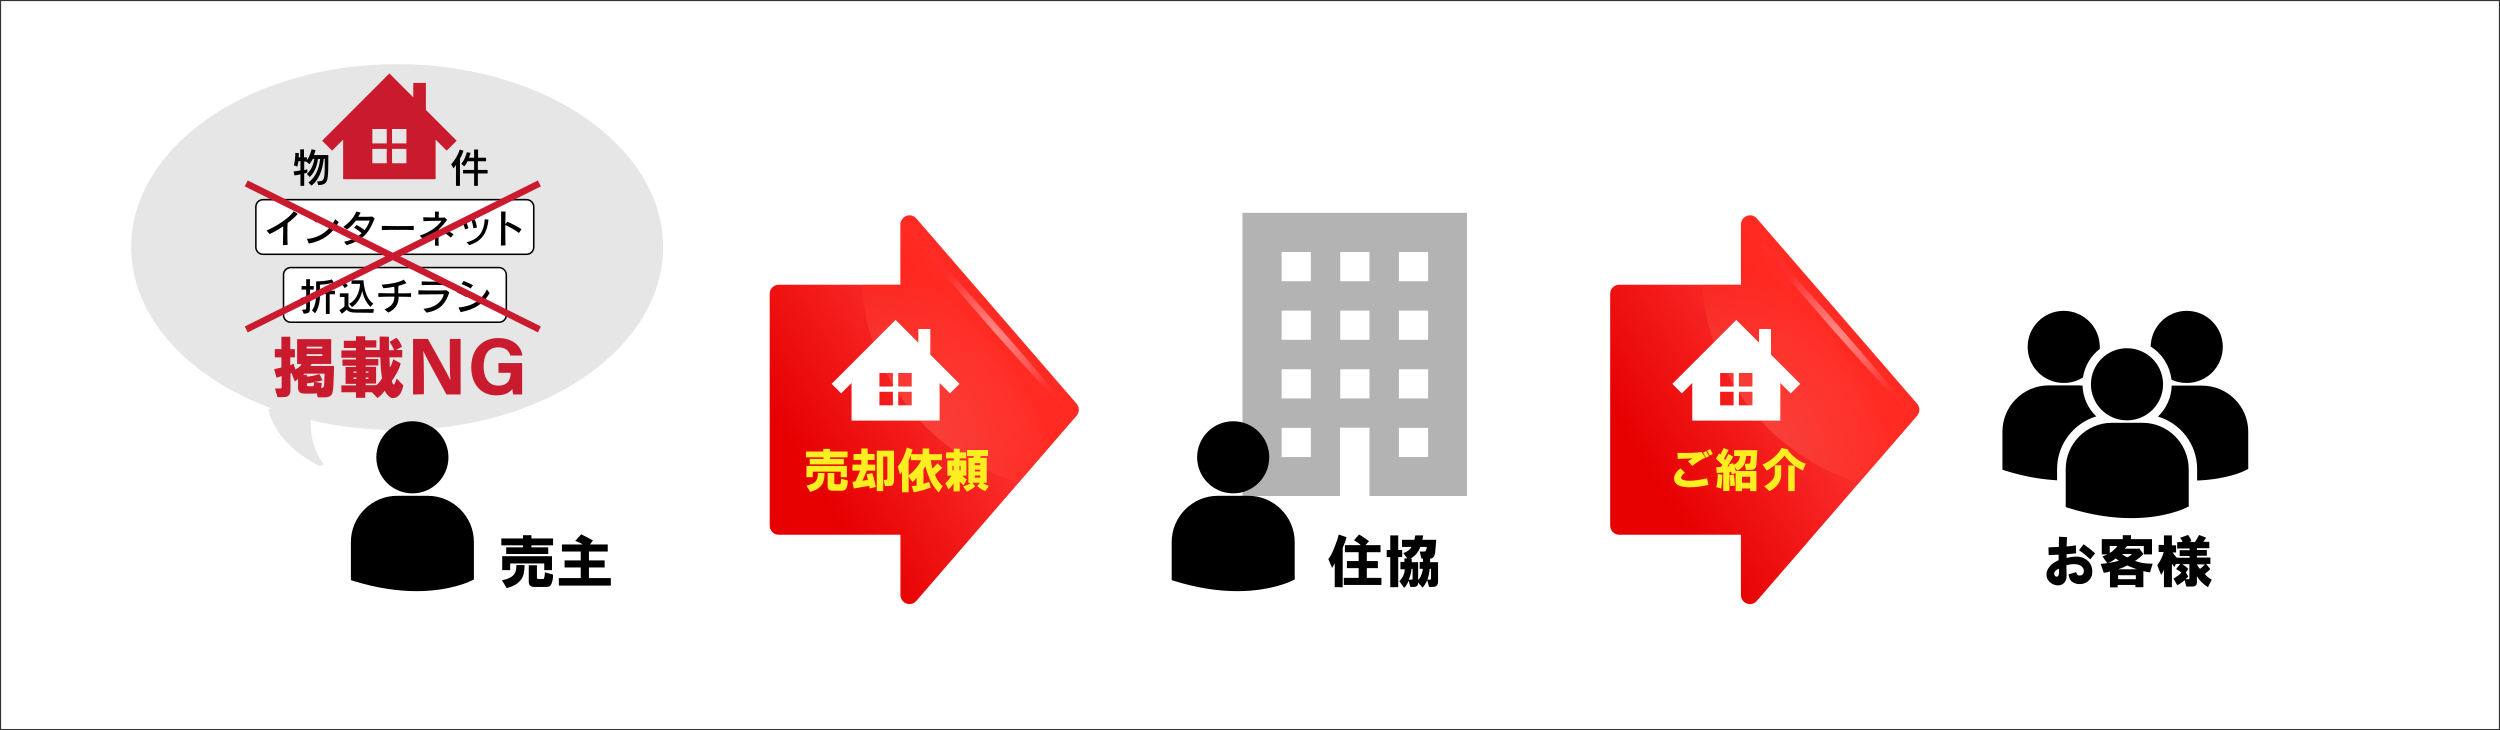
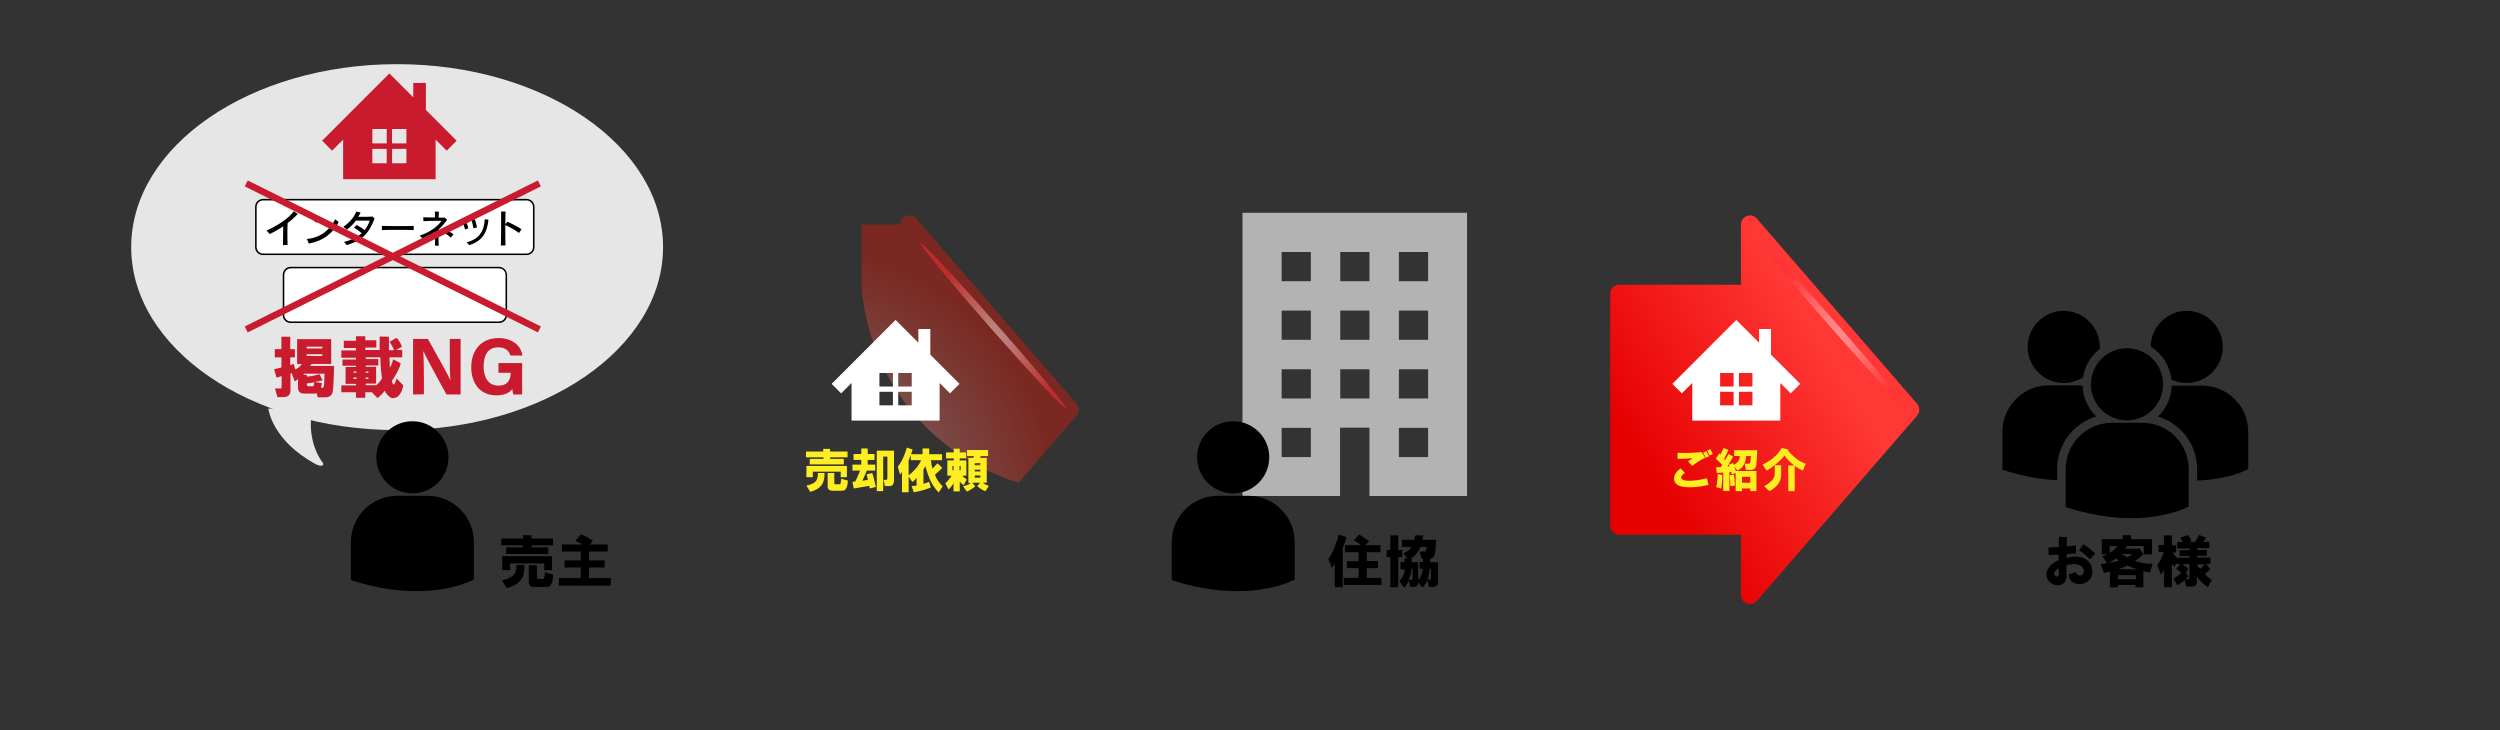
<svg xmlns="http://www.w3.org/2000/svg" version="1.1" id="レイヤー_1" x="0" y="0" viewBox="0 0 1130 330" xml:space="preserve">
  <rect x="0" y="0" width="1130" height="330" fill="#333333" stroke="none" />
  <style>.st0{fill:#fff}.st1{fill:#e6e6e6}.st3{fill:#ca1a2d}.st8{fill:#fcee21}</style>
-   <path class="st0" d="M.5.5h1129v329H.5V.5z" />
  <path d="M600.4 252.7c.9-1.1 1.8-2.8 2.7-5.1.9-2.2 1.6-4.2 2-6l3.5 1.2c-.3 1.4-.9 3-1.7 4.8v17.8h-3.6v-10.8c-.5 1-.9 1.7-1.2 2.1l-1.7-4zm11.6-8.5l2.3-2.6c1 .5 2.5 1.6 4.5 3l-1.6 1.8h6.8v3.2h-6.2v4h5v3.2h-5v4.4h6.6v3.2h-17v-3.2h6.7v-4.4h-5.3v-3.2h5.3v-4h-6.2v-3.2h7.1c-.2-.4-1.2-1.1-3-2.2zm14.8 4.4h1.6V242h3.6v6.6h1.8v3.2H632v13.6h-3.6v-13.6h-1.6v-3.2zm19.1 16.6l-.8-3c-.5 1.4-1.3 2.5-2.1 3.4l-2-2.3c0 1.4-.7 2-2 2h-1.5l-.8-2.8c-.6 1.5-1.3 2.6-2 3.2l-2.2-3c.7-.7 1.4-1.6 1.8-2.6.5-1.1.7-2 .6-2.8H633V254h1.8v-1.6h1.3l-1.8-2.4c2-.7 3.2-1.7 3.7-2.8h-4.3V244h5.6l.4-2h3.6l-.4 2h6.3l-.5 5.5c-.2 2-1 3-2.3 3v1.6h3.6v8.7c0 1.7-.8 2.5-2.4 2.5h-1.7v-.1zm-7.4-8.1h-.5c-.1 1.8-.6 3.4-1.3 4.9h1.1c.6.1.8-.2.7-.9v-4zm4.6 0h-1.4V254h1.5v-1.5h-.7l-.8-3.2h2.1c.7 0 1-.7 1.1-2.1H642c-.9 2.4-2.4 4.2-4.5 5.3h.6v1.6h2.9v8.1c.5-.5 1-1.2 1.3-2 .5-1.2.8-2.2.8-3.1zm3.1 0c-.1 1.8-.5 3.4-1 4.9h.9c.3.1.5 0 .6-.2s.2-.4.1-.7v-4h-.6zm284.3-3.9v-2.5l-4.5.2-.1-3.5 4.7-.2c0-1.4 0-2.9.1-4.6l3.6.2c-.1 2-.2 3.4-.2 4.2 1.2-.1 2.5-.2 4.2-.5l.1 3.6-4.3.4v1.7c2-.5 3.8-.7 5.2-.6 1.9.2 3.5.9 4.7 2.2 1.1 1.2 1.7 2.6 1.7 4.3.1 1.8-.4 3.1-1.5 4.2-.9 1-2.2 1.6-3.7 1.7-1.4.1-2.6-.2-3.7-.9s-1.6-1.9-1.8-3.5l3.4-1c.3 1.2.9 1.7 2 1.5.7-.1 1.2-.6 1.4-1.3.2-.7.1-1.4-.3-2.1-.6-1-1.8-1.6-3.5-1.7-1.2-.1-2.5.1-4 .5l.1 4.7c0 1.2-.3 2.2-.9 3-.7.9-1.8 1.4-3.1 1.4-1.5-.1-2.7-.6-3.8-1.7-1.1-1.2-1.5-2.5-1.2-4.2.2-1.1.9-2.2 2-3.4 1.1-.9 2.2-1.6 3.4-2.1zm.1 3.8c-.7.4-1.3.7-1.5 1-.5.5-.7 1-.6 1.5.1.5.3.8.6 1s.7.2 1 0 .4-.5.5-1c.1-.4.1-1.2 0-2.5zm9.1-8.3l2.1-2.7c2.1 1.5 3.8 2.8 5.2 4.1l-2.2 2.7c-1.7-1.6-3.4-3-5.1-4.1zm12.8 5.9l-2.2-3.1 2.3-.9H950v-6.9h9.5v-1.8h3.7v1.8h9.5v6.9H969v-3.8h-7.6l-1 1.2h6.3l.2-.2 1.9 2.6c-1 1.2-2.3 2.2-3.8 3.1 2.2.9 4.8 1.3 8 1.3l-1.2 3.9c-1.2-.1-2.2-.3-3-.6v7.3h-3.6v-1h-8v1.1h-3.5v-7.2c-.8.3-1.8.5-2.8.6l-1.4-4c1.2-.1 2.6-.3 4.4-.6 1.8-.3 3-.6 3.8-.9-.5-.3-1-.7-1.4-1-1.1 1-2.4 1.7-3.8 2.2zm4.5-7.8h-3.4v3.1c.7-.3 1.4-.8 2-1.5.8-.6 1.2-1.2 1.4-1.6zm.4 15h8V260h-8v1.8zm.1-4.5h8.3c-.9-.3-2.4-.9-4.3-1.7-.9.5-2.2 1.1-4 1.7zm4.1-5.4c.7-.3 1.4-.8 2.1-1.5h-4.6c.8.7 1.6 1.2 2.5 1.5zm34.3-7h2.7v2.9H993v.8h4.5v2.6H993v.8h6.1v2.9h-1.9l1.8 2.3c-.2.3-.6.8-1.3 1.3-.5.4-.8.7-1.1.9.5.8 1.5 1.7 3.1 2.6l-1.7 3.4c-2.2-1.4-3.9-3-5-5v2.7c0 1.4-.7 2-2.1 2h-2.7l-.8-3c-.1.3-.6.7-1.3 1.2-.7.6-1.4 1-2 1.2l-1.7-3.1c.5-.1 1.1-.5 1.9-1.1.9-.6 1.4-1.1 1.6-1.5-.1-.3-.9-.8-2.3-1.6l1.9-2.3h-2l-.7 1.4-1.1-1.5v10.6h-3.6v-8c-.2.7-.6 1.6-1.3 2.4l-1.7-4.3c1.4-2 2.4-4 2.9-6h-2.3v-3.2h2.4V242h3.6v4.5h1.9v3.2H982c1 1.4 1.7 2.2 1.9 2.4h5.8v-.8h-4.5v-2.6h4.5v-.8h-5.6V245h2.4c-.2-.7-.6-1.4-1.1-1.9l3.6-1.3c.7.9 1.3 1.9 1.5 2.9l-1 .3h2.5c.3-.2.6-.7 1.1-1.6.4-.7.7-1.2.9-1.6l3.1 1.2c0 .2-.4.8-1.2 1.9zm-7.9 13.8l1.1 1.9-1.2 1.2h1c.6.1.8-.1.7-.8v-6h-3.2c.3.1.7.5 1.4 1s1.1.9 1.3 1.2l-1.1 1.5zm8.6-3.6H993c.5 1 1 1.7 1.4 2 .6-.3 1.3-1 2.2-2z" />
  <path class="st1" d="M121.3 184.7s1.5 14.4 21.6 25.2c2.8 1.4 3.6.1 3.1-.6-4.1-5.3-7-14.7-4.7-24.6h-20z" />
  <path class="st1" d="M59.3 111.7c0 45.7 53.8 82.7 120.2 82.7s120.2-37 120.2-82.7S245.9 29 179.5 29 59.3 66 59.3 111.7z" />
  <path class="st0" d="M118.9 114.9c-1.8 0-3.2-1.4-3.2-3.2V93.5c0-1.8 1.4-3.2 3.2-3.2H238c1.8 0 3.2 1.4 3.2 3.2v18.2c0 1.8-1.4 3.2-3.2 3.2H118.9z" />
  <path d="M238 90.6c1.6 0 2.9 1.3 2.9 2.9v18.2c0 1.6-1.3 2.9-2.9 2.9H118.9c-1.6 0-2.9-1.3-2.9-2.9V93.5c0-1.6 1.3-2.9 2.9-2.9H238m0-.7H118.9c-2 0-3.6 1.6-3.6 3.6v18.2c0 2 1.6 3.6 3.6 3.6H238c2 0 3.6-1.6 3.6-3.6V93.5c0-2-1.6-3.6-3.6-3.6z" />
  <path d="M127.9 110.8c0-2.1.1-4.4.1-6.6v-1.9c-1.9 1.3-4 2.5-6.1 3.5l-1.4-1.6c4.4-1.9 10.1-5.5 12.3-8.7l1.8 1.2c-1.4 1.5-2.9 2.9-4.6 4.1-.1 1.5-.1 3.3-.1 5 0 1.6 0 3.3.1 4.9l-2.1.1zm25.2-10.4c-2.9 5.1-6.7 8.4-13.5 9.7l-.9-2.1c6.4-.5 10.7-4.5 12.8-8.9l1.6 1.3zm-10.1.2c-1-.9-2.7-2.2-4-2.9l1.4-1.4c1.3.7 2.7 1.7 4 2.6l-1.4 1.7zm12.5 8.7c3.3-.7 6-2.1 8-3.9-1-.9-2.3-1.8-3.5-2.5l1.2-1.2c1.2.6 2.5 1.4 3.6 2.3 1-1.2 1.8-2.7 2.3-4.3h-6.2c-1.1 1.4-2.3 2.8-4.1 4.1l-1.6-1.3c3.2-2.2 4.9-4.6 5.9-6.9l1.9.5c-.3.6-.7 1.3-1.1 1.9h1.8c1.5 0 3.2 0 4.7-.1l.9.9c-2.6 6.9-5.7 9.9-12.6 12l-1.2-1.5zm31.6-5.3c-1.5-.1-4.3-.1-7.2-.1s-5.7 0-7.3.1v-1.9c1.2 0 3.9.1 6.7.1 3.2 0 6.5 0 7.7-.1v1.9h.1zm9.5 7c0-1.4.1-3 .1-4.5V105c-1.6 1.2-3.4 2.2-5.5 3l-1.5-1.5c5-1.6 8.4-4.5 9.9-6.7-2.1 0-5.9 0-8.2.2l-.1-1.8c.9 0 2.3.1 3.8.1h1.5v-2.7l1.8.1c0 .6-.1 1.1-.1 1.7v1c1.1 0 2.1 0 2.7-.1l1.1 1.1c-1.1 1.5-2.4 3-3.8 4.3 0 1-.1 2.1-.1 3.2 0 1.4 0 2.9.1 4.2l-1.7-.1zm7.2-3.6c-1.4-1.2-3-2.3-4.5-3.1l1.3-1.1c1.4.7 3.1 1.8 4.4 2.7l-1.2 1.5zm6.4-3.7c-.3-1.3-.9-2.7-1.4-3.8l1.5-.4c.5 1 1.1 2.4 1.4 3.7l-1.5.5zm.7 5.8c6.1-1.5 7.9-5.4 8.2-10.4l1.7.2c-.6 5.6-2.6 9.6-8.7 11.5l-1.2-1.3zm3.1-6.3c-.2-1.3-.6-2.8-.9-3.8l1.5-.3c.4 1.1.8 2.4 1 3.7l-1.6.4zm12.4 7.8c.1-2.9.1-7.5.1-11.3v-4.1h2c0 1.4-.1 3.5-.1 5.7l1-1.1c1.9.9 4.6 2.2 6.3 3.4l-1.1 1.7c-1.9-1.4-4.1-2.6-6.2-3.6v2.3c0 2.6 0 5.1.1 6.9l-2.1.1z" />
  <path class="st0" d="M131.4 145.5c-1.8 0-3.2-1.4-3.2-3.2v-18.2c0-1.8 1.4-3.2 3.2-3.2h94.2c1.8 0 3.2 1.4 3.2 3.2v18.2c0 1.8-1.4 3.2-3.2 3.2h-94.2z" />
  <path d="M225.6 121.3c1.6 0 2.9 1.3 2.9 2.9v18.2c0 1.6-1.3 2.9-2.9 2.9h-94.2c-1.6 0-2.9-1.3-2.9-2.9v-18.2c0-1.6 1.3-2.9 2.9-2.9h94.2m0-.7h-94.2c-2 0-3.6 1.6-3.6 3.6v18.2c0 2 1.6 3.6 3.6 3.6h94.2c2 0 3.6-1.6 3.6-3.6v-18.2c-.1-2-1.7-3.6-3.6-3.6z" />
-   <path d="M136.5 140c1.8 0 1.9-.1 1.9-.9v-3.3c-.6.2-1.2.3-2 .5l-.5-1.6c1-.1 1.7-.3 2.5-.5v-3.3h-2.1v-1.6h2.1v-3.1h1.7v3.1h1.7v1.6h-1.7v2.9c1.1-.3 1.6-.5 1.6-.5v1.5s-.5.2-1.6.6v3.7c0 1.9-.1 2.5-2.8 2.7l-.8-1.8zm10.8 1.8v-8.9h-2.6c-.1 3.4-.6 6.4-2.3 8.7l-1.4-1.3c1.4-1.8 1.9-4.3 1.9-7.9v-5.2c5.2-.1 7.1-.9 7.1-.9l.9 1.4c-3 .9-6.3 1-6.3 1v2.7h6.8v1.6H149v8.9h-1.7v-.1zm13.1-.5c-1.7 0-3-.5-3.8-1.3-.4.5-1.1 1.1-2.1 1.8l-1.1-1.6c1.9-1.1 2.3-1.8 2.3-1.8v-4.2h-2.1v-1.6h3.9v5.8c.6.9 1.3 1.4 3.1 1.4l8.4-.1-.3 1.7-8.3-.1zm-4.6-11.1s-1-1.5-2.2-2.8l1.4-1c1.2 1.3 2.2 2.8 2.2 2.8l-1.4 1zm11.7 8.5c-2-1.6-3.4-5.1-3.8-7.2-.5 3-2.4 5.9-4.6 7.3l-1.3-1.5c3.8-1.8 4.9-6.7 4.9-8.8v-.2h-3.8v-1.6h5.4s.2 7.8 4.4 10.5l-1.2 1.5zm18.5-4.5c-1.4 0-3.5-.1-5.8-.1 0 3.1-1.3 5.6-4.7 7.2l-1.7-1.5c3.4-1.3 4.4-3.2 4.5-5.7-2.7 0-5.5 0-7.3.1v-1.7c1.8 0 4.5.1 7.3.1v-.6c0-.7 0-1.5-.1-2.4-1.6.3-3.2.6-4.9.7l-.8-1.6c3.9-.3 7.9-1 10-2.3l1.2 1.6c-1 .4-2.2.8-3.6 1.2-.1 1.2-.1 2.3-.1 3.4 2.3 0 4.4 0 5.8-.1v1.7h.2zm5.4 5.4c5.3-.5 8.4-3.2 9.2-6.6-2.7 0-9.1.1-11.5.1v-1.9c2.1.1 4.8.1 7.4.1 2 0 3.9 0 5.3-.1l1.3.9c-1.6 5-4.2 8.2-10.3 9.2l-1.4-1.7zm9.7-10.7c-1.2-.1-3.2-.1-5.2-.1s-4 0-5.3.1v-1.7c1.1 0 2.7.1 4.4.1 2.3 0 4.7 0 6.2-.1l-.1 1.7zm9.7 5.4c-1.2-.7-2.8-1.6-4.1-2l1-1.5c1.3.5 3 1.2 4.2 1.9l-1.1 1.6zm10.5-1.8c-2.9 4.9-6.6 7.3-13.1 8.6l-1-2.1c6.7-.6 10.7-3.6 12.9-8.2l1.2 1.7zm-8.6-2.1c-1-.7-2.8-1.5-4.1-2l1-1.4c1.4.5 3 1.3 4.2 1.9l-1.1 1.5z" />
  <path d="M111.3 82.9l132.5 66m0-66l-132.5 66" fill="none" stroke="#ca1a2d" stroke-width="3" stroke-miterlimit="10" />
  <path class="st3" d="M147 179.6h-3.4l-.4-1.9-.7.2h-5c-1.9 0-2.8-.9-2.8-2.8v-3.8c-.4.4-.9.8-1.5 1.1l-1.4-3.8-.5.2v7.6c0 2.1-1.1 3.1-3.2 3.1h-2.7l-1.1-3.9h1.9c.9.2 1.2-.2 1.1-1.1V170l-2.3.7-1.1-3.8 3.3-.8v-4.6h-3v-3.7h3v-5.6h4v5.6h2.1v3.7h-2.1v3.6l1.5-.7.8 2.6c1.6-.8 2.5-1.6 2.8-2.5h-2v-11.2h15.4v11.2h-8.8l-.7.9H151l-.1 3.8-.2 5c-.1 1.8-.3 3.1-.6 3.8-.5 1-1.5 1.6-3.1 1.6zm-.5-5.7l.2-5h-9.1l-.6.5h1.7v.8c1.5 0 3.4-.4 5.7-1.1l1.4 2.8c-1.1.3-2.3.6-3.6.7l3.3.6-.4 2.1c.9.2 1.4-.3 1.4-1.4zm-7.9-16.4h7.1v-.8h-7.1v.8zm0 3.4h7.1v-.8h-7.1v.8zm3.4 11.9c-1.2.2-2.3.4-3.3.5v.6c0 .5.3.7.8.7h1.9c.4 0 .6-.6.6-1.8zm33.8-20.6v6.1h2.3c-.1-.4-.4-1.1-.9-2-.4-.7-.8-1.3-1.1-1.8l3.1-1.8c.9.7 1.7 2.1 2.5 4l-2.7 1.5h2.8v3.3H176c.1 1.6.2 3.1.2 4.6.5-.5 1-1.7 1.5-3.7l3.4 1.8c-.2 1.2-.8 2.6-1.7 4.3-.9 1.6-1.6 2.8-2.3 3.6.2 1.1.5 1.7.9 1.7.2.1.7-.8 1.3-2.7l3 3.1c-.4 2-1 3.4-1.8 4.3-.7.9-1.5 1.3-2.5 1.4-.6.2-1.3 0-2-.6-.9-.7-1.6-1.6-2.1-2.7-1.1 1.5-2.2 2.6-3.3 3.3l-2.5-2.6h-3v2.5h-4.2v-2.5h-6.6v-3.1h6.6v-.7h-4.7v-7.6h4.7v-.6h-6.1v-2.8h6.1v-.8h-6.6v-3.3h6.6v-1.1h-5.5V154h5.5v-2h4.2v1.8h5v3.3h-5v1.1h6.5v-6.1l4.2.1zm-16 16.3h1.3v-.6h-1.3v.6zm0 2.8h1.3v-.7h-1.3v.7zm11.2-6.1h-5.7v.6h4.7v7.6h-4.7v.7h4.7c.4-.2.9-.6 1.5-1.4.6-.7 1-1.3 1.2-1.8-.4-2.1-.7-5.3-.8-9.4h-6.6v.8h5.7v2.9zm-5.7 3.3h1.2v-.6h-1.2v.6zm0 2.8h1.2v-.7h-1.2v.7zm21.4 7v-25.1h6.7c3.1 5.6 8.9 15.8 10.1 18.5h.1c-.3-2.6-.3-7-.3-11.1v-7.4h4.9v25.1h-6.4c-2.7-4.9-9.1-16.6-10.4-19.5h-.1c.2 2.2.3 7.3.3 11.8v7.6l-4.9.1zm49.3 0h-4c-.2-.8-.4-1.6-.4-2.5-1.4 1.9-3.8 2.9-7.3 2.9-7.3 0-11.3-5.5-11.3-12.7 0-7.5 4.4-13.2 12.3-13.2 6.4 0 10.3 3.6 10.8 7.9h-5.4c-.5-1.7-1.8-3.7-5.5-3.7-5.2 0-6.6 4.3-6.6 8.7 0 4.3 1.7 8.6 6.7 8.6 4.6 0 5.5-3.2 5.5-5.5v-.3h-5.5v-4.4H236v14.2z" />
-   <path d="M143.3 82c3.2-.1 3.5-.1 3.5-8.1v-2.1h-.5c-.2 2.4-1.1 8.7-5.5 12.1l-1.4-1.4c4.3-3.2 5-8.3 5.3-10.6h-1c-.2 1.7-.9 5.6-3.7 8.1l-1.3-1.4c2.4-2 3.1-5.1 3.4-6.8h-.7c-.3.7-.9 1.6-1.5 2.4l-1.4-1.1.1-.1h-1.1v3.9c.7-.1 1.4-.4 1.4-.4V78l-1.4.4V84h-1.7v-5.2c-.7.2-1.7.4-2.7.5l-.4-1.8c1.1-.1 2.3-.3 3.1-.5v-4.2h-.9c-.1.8-.2 1.5-.5 2.5l-1.6-.6c.7-2.1.7-5.3.7-5.6l1.6.1s0 .8-.1 1.9h.7v-3.6h1.7v3.6h1.3v1.3c1.6-2.1 2.1-4.9 2.1-4.9l1.8.3s-.2 1.1-.7 2.3h6.5v1.1c0 11.4-.1 12.1-4.5 12.5l-.6-1.7zm62.8 2v-9.4c-.5.7-1.1 1.5-1.1 1.5l-1.1-1.8s2.7-2.8 3.9-6.7l1.7.5c-.5 1.5-1 2.6-1.6 3.7V84h-1.8zm8.2 0v-5.6h-5v-1.6h5v-3.9h-3c-.7 1.6-1.5 2.3-1.5 2.3l-1.3-1.2s1.6-1.5 2.5-5.2l1.7.3c-.2.8-.5 1.6-.7 2.2h2.3v-3.7h1.8v3.7h3.6v1.6H216v3.9h4.4v1.6H216V84h-1.7z" />
  <path class="st3" d="M192.5 49.7V37.5h-5.7V44l-6.3-6.3-4.5-4.5-4.5 4.5-25.9 25.9 4.5 4.5 5-5V81h41.8V63.1l5 5 4.5-4.5-13.9-13.9zm-17.7 24.1h-6.5v-6.5h6.5v6.5zm0-9h-6.5v-6.5h6.5v6.5zm8.9 9h-6.5v-6.5h6.5v6.5zm0-9h-6.5v-6.5h6.5v6.5z" />
  <path d="M561.6 96.2v128h44.1v-30.9H619v30.9h44.1v-128H561.6zm30.9 110.4h-13.2v-13.2h13.2v13.2zm0-26.5h-13.2v-13.2h13.2v13.2zm0-26.5h-13.2v-13.2h13.2v13.2zm0-26.5h-13.2v-13.2h13.2v13.2zm26.5 53h-13.2v-13.2H619v13.2zm0-26.5h-13.2v-13.2H619v13.2zm0-26.5h-13.2v-13.2H619v13.2zm26.5 79.5h-13.2v-13.2h13.2v13.2zm0-26.5h-13.2v-13.2h13.2v13.2zm0-26.5h-13.2v-13.2h13.2v13.2zm0-26.5h-13.2v-13.2h13.2v13.2z" fill="#b3b3b3" />
  <path d="M557.4 223c9 0 16.3-7.3 16.3-16.3s-7.3-16.3-16.3-16.3-16.3 7.3-16.3 16.3 7.3 16.3 16.3 16.3zm6.9 1.1h-13.8c-11.5 0-20.9 9.4-20.9 20.9v17.2l1.2.4c11 3.4 20.5 4.6 28.4 4.6 15.3 0 24.2-4.4 24.8-4.7l1.1-.5h.1v-17c0-11.5-9.4-20.9-20.9-20.9zM186.4 223c9 0 16.3-7.3 16.3-16.3s-7.3-16.3-16.3-16.3-16.3 7.3-16.3 16.3 7.3 16.3 16.3 16.3zm6.9 1.1h-13.8c-11.5 0-20.9 9.4-20.9 20.9v17.2l1.2.4c11 3.4 20.5 4.6 28.4 4.6 15.3 0 24.2-4.4 24.8-4.7l1.1-.5h.1v-17c0-11.5-9.4-20.9-20.9-20.9zm778.8-67.5c5.1 3.2 8.7 8.7 9.4 15 2.1 1 4.4 1.5 6.9 1.5 9 0 16.3-7.3 16.3-16.3s-7.3-16.3-16.3-16.3c-8.9 0-16.1 7.2-16.3 16.1zM961.4 190c9 0 16.3-7.3 16.3-16.3s-7.3-16.3-16.3-16.3-16.3 7.3-16.3 16.3 7.3 16.3 16.3 16.3zm7 1.1h-13.8c-11.5 0-20.9 9.4-20.9 20.9v17.2l1.2.4c11 3.4 20.5 4.6 28.4 4.6 15.3 0 24.2-4.4 24.8-4.7l1.1-.5h.1v-17c-.1-11.6-9.4-20.9-20.9-20.9zm26.9-16.8h-13.7c-.1 5.5-2.5 10.4-6.2 14 10.2 3 17.7 12.5 17.7 23.7v5.2c13.6-.5 21.4-4.3 21.9-4.6l1.1-.6h.1v-16.9c0-11.5-9.4-20.8-20.9-20.8zm-62.5-1.2c3.2 0 6.2-.9 8.7-2.5.8-5.2 3.6-9.8 7.6-12.9v-.9c0-9-7.3-16.3-16.3-16.3s-16.3 7.3-16.3 16.3 7.3 16.3 16.3 16.3zm14.7 15.1c-3.7-3.5-6-8.5-6.2-13.9-.5 0-1-.1-1.5-.1H926c-11.5 0-20.9 9.4-20.9 20.9v17.2l1.2.4c8.8 2.8 16.7 4 23.5 4.4V212c0-11.2 7.5-20.7 17.7-23.8zM226.6 243.4h9.8v-1.5h3.8v1.5h9.8v3.1h-9.8v.9h7.6v3h-19v-3h7.6v-.9h-9.8v-3.1zm6.8 12h3.7c0 3-.5 5.2-1.6 6.6-.7.9-1.6 1.7-2.6 2.3-1.2.7-2.5 1.2-3.9 1.5l-2.1-3.5c2.9-.6 4.8-1.6 5.6-2.9.6-.7.9-2.1.9-4zm-6.4 2.3v-6.3h22.5v6.3H246v-3h-15.4v3H227zm16.5 4h2.1c.3.1.6-.9.7-3l3.7 1c0 1.8-.3 3.2-.8 4.3-.3.9-1.1 1.3-2.3 1.3h-5.4c-1.7 0-2.5-.8-2.5-2.4v-7.4h3.7v5.4c-.2.5.1.8.8.8zm23.2-15.6h8v3.2h-8.5v4h7.1v3.2h-7.1v4.8h9.9v3.4h-23.5v-3.4h9.9v-4.8h-7.3v-3.2h7.3v-4H254v-3.2h9.4c-.7-.5-1.8-1-3.4-1.6l2.7-3c2.8 1.4 4.5 2.3 5.3 2.8l-1.3 1.8z" />
  <linearGradient id="SVGID_1_" gradientUnits="userSpaceOnUse" x1="4301.012" y1="-703.113" x2="4352.9" y2="-786.853" gradientTransform="matrix(0 1 1 0 1529.992 -4140.696)">
    <stop offset="0" stop-color="#ff3836" />
    <stop offset="1" stop-color="#e60000" />
  </linearGradient>
  <path d="M727.8 237.6V132.8c0-2.3 1.8-4.1 4.1-4.1h55v-27.2c0-1.7 1.1-3.3 2.7-3.9 1.6-.6 3.4-.1 4.5 1.2l72.4 83.7c.7.8 1 1.7 1 2.7s-.3 1.9-1 2.7l-72.4 83.7c-1.1 1.3-2.9 1.8-4.5 1.2-1.6-.6-2.7-2.1-2.7-3.9v-27.2h-55c-2.2 0-4.1-1.8-4.1-4.1z" fill="url(#SVGID_1_)" />
  <radialGradient id="SVGID_2_" cx="17730.481" cy="-3458.005" r="564.976" gradientTransform="matrix(0 .21 .21 0 1466.959 -3493.037)" gradientUnits="userSpaceOnUse">
    <stop offset="0" stop-color="#fff" />
    <stop offset="1" stop-color="#ff1400" />
  </radialGradient>
-   <path d="M769.4 128.7c2.8 42.4 31.8 77.5 71 89.5l26.2-30.3c.7-.8 1-1.7 1-2.7s-.3-1.9-1-2.7l-72.4-83.7c-1.1-1.3-2.9-1.8-4.5-1.2-1.6.6-2.7 2.1-2.7 3.9v27.2h-17.6z" opacity=".35" fill="url(#SVGID_2_)" />
  <radialGradient id="SVGID_3_" cx="17367.543" cy="-3044.189" r="168.132" gradientTransform="matrix(0 .21 .21 0 1466.959 -3493.037)" gradientUnits="userSpaceOnUse">
    <stop offset="0" stop-color="#fff" />
    <stop offset="1" stop-color="#ff2e33" />
  </radialGradient>
  <path d="M861.8 184.6c-.6.6-15.9-15.7-34.1-36.4-18.2-20.7-32.4-37.9-31.7-38.4.6-.6 15.9 15.7 34.1 36.4 18.1 20.6 32.3 37.8 31.7 38.4z" opacity=".5" fill="url(#SVGID_3_)" />
  <path class="st0" d="M800.5 160.3v-11.6h-5.4v6.2l-6-6-4.3-4.3-4.3 4.3-24.6 24.6 4.3 4.3 4.7-4.7v17h39.8v-17l4.7 4.7 4.3-4.3-13.2-13.2zm-16.9 22.9h-6.1v-6.1h6.1v6.1zm0-8.5h-6.1v-6.1h6.1v6.1zm8.5 8.5H786v-6.1h6.1v6.1zm0-8.5H786v-6.1h6.1v6.1z" />
  <path class="st8" d="M761.6 213.7c-.6.4-.9.8-1.2 1-.4.5-.6.9-.5 1.3.1.5.6.9 1.5 1.1.7.2 1.5.2 2.4.2 2 0 4.6-.4 7.8-1.1l.6 3c-4.5 1-8.2 1.3-10.9.9-2.6-.3-4.1-1.3-4.5-2.9-.5-1.9.4-3.7 2.8-5.5l2 2zm-3.4-9c4.6.1 8.2 0 10.9-.4l1.7 2.6c-1.8.7-3.7 2-5.9 3.7l-1.9-2.1c.3-.2 1-.7 2.1-1.4-1.9.2-4.2.3-6.8.3l-.1-2.7zm11.6-.1l1.4-.7 1.3 2.3-1.4.7-1.3-2.3zm1.8-.9l1.4-.7 1.2 2.2-1.4.7-1.2-2.2zm6 1.8l1.5-3 2.2.9-2 4 .5.5 1.5-2.7 2.1 1.2-2.6 4.5.9-.2-.2-.7 1.9-.7.2.8c1.8-.8 2.8-2.2 2.8-4h-2.6v-2.6h10.5l-.2 3.4-.2 2.9c-.1 1.8-1 2.6-2.6 2.6h-2.1l-.6-2.8h1.7c.6 0 .9-.4.9-1.1l.2-2.4h-2.1c-.2 1.7-.5 3-1.1 4-.6 1.1-1.6 2-2.9 2.6L784 211l.6 1.9h9.3v9.1h-2.8v-1.2h-3.7v1.2h-2.9v-8.2l-1.7.6-.3-1.1-.8.1v8.5h-2.8v-8.3l-2.9.2-.3-2.6 2.1-.1.7-1-2.9-2.8 1.5-2.4.5.6zm-1.9 14.7c.5-1.7.7-3.6.7-5.9l2.1.3c0 2.5-.2 4.5-.5 6.2l-2.3-.6zm8-5.7c.2 1.2.4 2.8.5 5l-2.1.2c0-1.7-.1-3.3-.3-4.9l1.9-.3zm3.7 3.7h3.7v-2.7h-3.7v2.7zm15.1-12.1c1-.9 1.9-2.1 2.8-3.6l3.1.7-.2.4c.8 1.1 2.1 2.4 4 3.9 1 .8 2.3 1.5 4 2.1l-1.3 3.1c-1-.4-2.2-1.1-3.7-2.1V222h-2.9v-11.6h2.7c-1.7-1.3-3.2-2.8-4.4-4.5-.9 1.2-2.2 2.5-3.9 3.9-1.5 1.3-2.9 2.3-4.2 2.9l-1.8-2.7c2.1-1 4-2.2 5.8-3.9zm-.3 7.8v-3.6h2.9v4.4c0 1.4-.5 2.8-1.4 4.1-1 1.4-2.3 2.4-3.9 3.2l-2.4-2.2c1.6-.9 2.9-1.9 3.8-3 .6-.7 1-1.6 1-2.9z" />
  <g>
    <linearGradient id="SVGID_4_" gradientUnits="userSpaceOnUse" x1="4301.038" y1="-1083.055" x2="4352.926" y2="-1166.795" gradientTransform="matrix(0 1 1 0 1529.992 -4140.696)">
      <stop offset="0" stop-color="#ff3836" />
      <stop offset="1" stop-color="#e60000" />
    </linearGradient>
-     <path d="M347.9 237.6V132.8c0-2.3 1.8-4.1 4.1-4.1h55v-27.2c0-1.7 1.1-3.3 2.7-3.9s3.4-.1 4.5 1.2l72.4 83.7c.7.8 1 1.7 1 2.7s-.3 1.9-1 2.7l-72.4 83.7c-1.1 1.3-2.9 1.8-4.5 1.2-1.6-.6-2.7-2.1-2.7-3.9v-27.2h-55c-2.3 0-4.1-1.8-4.1-4.1z" fill="url(#SVGID_4_)" />
    <radialGradient id="SVGID_5_" cx="17730.481" cy="-5270.784" r="564.976" gradientTransform="matrix(0 .21 .21 0 1466.959 -3493.037)" gradientUnits="userSpaceOnUse">
      <stop offset="0" stop-color="#fff" />
      <stop offset="1" stop-color="#ff1400" />
    </radialGradient>
-     <path d="M389.4 128.7c2.8 42.4 31.8 77.5 71 89.5l26.2-30.3c.7-.8 1-1.7 1-2.7s-.3-1.9-1-2.7l-72.4-83.7c-1.1-1.3-2.9-1.8-4.5-1.2-1.6.6-2.7 2.1-2.7 3.9v27.2h-17.6z" opacity=".35" fill="url(#SVGID_5_)" />
+     <path d="M389.4 128.7c2.8 42.4 31.8 77.5 71 89.5l26.2-30.3c.7-.8 1-1.7 1-2.7s-.3-1.9-1-2.7l-72.4-83.7c-1.1-1.3-2.9-1.8-4.5-1.2-1.6.6-2.7 2.1-2.7 3.9h-17.6z" opacity=".35" fill="url(#SVGID_5_)" />
    <radialGradient id="SVGID_6_" cx="17367.543" cy="-4857.151" r="168.139" gradientTransform="matrix(0 .21 .21 0 1466.959 -3493.037)" gradientUnits="userSpaceOnUse">
      <stop offset="0" stop-color="#fff" />
      <stop offset="1" stop-color="#ff2e33" />
    </radialGradient>
    <path d="M481.8 184.6c-.6.6-15.9-15.7-34.1-36.4s-32.4-37.9-31.7-38.4c.6-.6 15.9 15.7 34.1 36.4 18.2 20.6 32.4 37.8 31.7 38.4z" opacity=".5" fill="url(#SVGID_6_)" />
    <path class="st0" d="M420.5 160.3v-11.6h-5.4v6.2l-6-6-4.3-4.3-4.3 4.3-24.6 24.6 4.3 4.3 4.7-4.7v17h39.8v-17l4.7 4.7 4.3-4.3-13.2-13.2zm-16.9 22.9h-6.1v-6.1h6.1v6.1zm0-8.5h-6.1v-6.1h6.1v6.1zm8.5 8.5H406v-6.1h6.1v6.1zm0-8.5H406v-6.1h6.1v6.1z" />
    <path class="st8" d="M364.2 204.1h7.9v-1.2h3.1v1.2h7.9v2.6h-7.9v.7h6.2v2.5H366v-2.5h6.2v-.7h-7.9v-2.6h-.1zm5.5 9.7h3c0 2.4-.4 4.2-1.3 5.4-.6.8-1.3 1.4-2.1 1.9-1 .5-2 1-3.1 1.2l-1.7-2.8c2.4-.5 3.9-1.3 4.5-2.4.4-.6.7-1.7.7-3.3zm-5.2 1.9v-5.1h18.3v5.1H380v-2.5h-12.6v2.5h-2.9zm13.4 3.2h1.7c.3.1.5-.8.6-2.5l3 .8c0 1.4-.2 2.6-.7 3.5-.3.7-.9 1.1-1.9 1.1h-4.4c-1.4 0-2.1-.7-2.1-2v-6h3v4.4c0 .5.2.8.8.7zm8.7-1.3c.2-.3.6-1.2 1.2-2.6.6-1.4.9-2.1 1-2.3h-3.5V210h4v-2.1h-3.5v-2.7h3.5v-2.5h2.9v2.5h3.1v2.7h-3.1v2.1h3.4v2.7h-3.8c-.7 1.7-1.3 3.2-2 4.6l2.5-.4-.6-2.5 2.6-.6c.5 1.5 1 3.6 1.6 6.3l-2.8.7-.2-1.2c-2.4.4-4.7.8-7 1.2l-.6-3 1.3-.2zm13.4 2.1l-.6-2.8h1.1c.4 0 .6-.3.6-.9v-9.6h-1.9V222h-2.9v-18.3h7.8v13.5c-.1.8-.2 1.4-.4 1.7-.3.5-.8.8-1.6.8H400zm21.5-7.9l2.3-2.4 2.1 2.1-3.3 3.1c.6 1.8 1.8 3.6 3.5 5.2l-1.8 2.8c-1.7-1.7-3-3.7-4-5.9-.8-1.9-1.5-3.9-2-6l-.9 1.6v6.4l2.6-.9.7 2.6c-.8.3-2 .7-3.6 1.2-1.9.5-3.2.8-4.1.9l-.9-2.8 2.2-.2V216c-.5.7-1.1 1.3-1.9 1.9l-1.7-2.5v7.1h-3v-9.2l-.9 1.2-1-3.6c.8-.9 1.6-2.2 2.4-3.9.7-1.6 1.3-3.2 1.7-4.7l2.6.9-.7 2.1h5.2v-2.6h3v2.6h5.8v2.7h-5c.1 1.3.3 2.6.7 3.8zm-5.2-3.8h-4.6v-2.3l-1 2.5v6.6c1.2-.8 2.3-1.9 3.6-3.4 1-1.3 1.7-2.4 2-3.4zm20.7 8.7l-1.4 2.6c-.3-.1-.6-.4-1-.8l-.8-.8v4.4H431v-3.7c-.2.4-.5.9-1 1.5-.6.7-1 1.2-1.3 1.3l-1.4-2.8c.4-.3 1-.9 1.6-1.7.6-.7 1-1.3 1.2-1.7h-1.9v-6.9h2.9v-.9h-3.5v-2.7h3.5v-1.7h2.7v1.7h2.9v2.7h-2.9v.9h3v6.9H435c.3.5 1 1.1 2 1.7zm-6.5-4.1h.5v-2h-.5v2zm3.2 0h.5v-2h-.5v2zm5 5.7h-1V207h2.2l.4-.9h-3.2v-2.7h9.5v2.7h-3.2l-.5.9h3.1v11.2h-1.7c.8.7 1.7 1.1 2.7 1.4l-1.6 2.4c-.5-.1-1.1-.4-1.9-.9s-1.4-1-1.8-1.4l1.3-1.5h-3.5l1.3 1.6c-.3.4-.9.8-1.7 1.3-.8.5-1.5.9-2.1 1.1l-1.7-2.4c1.9-.5 3-1 3.4-1.5zm1.9-8h2.5v-1h-2.5v1zm0 2.8h2.5v-.8h-2.5v.8zm0 2.8h2.5v-1h-2.5v1z" />
  </g>
</svg>